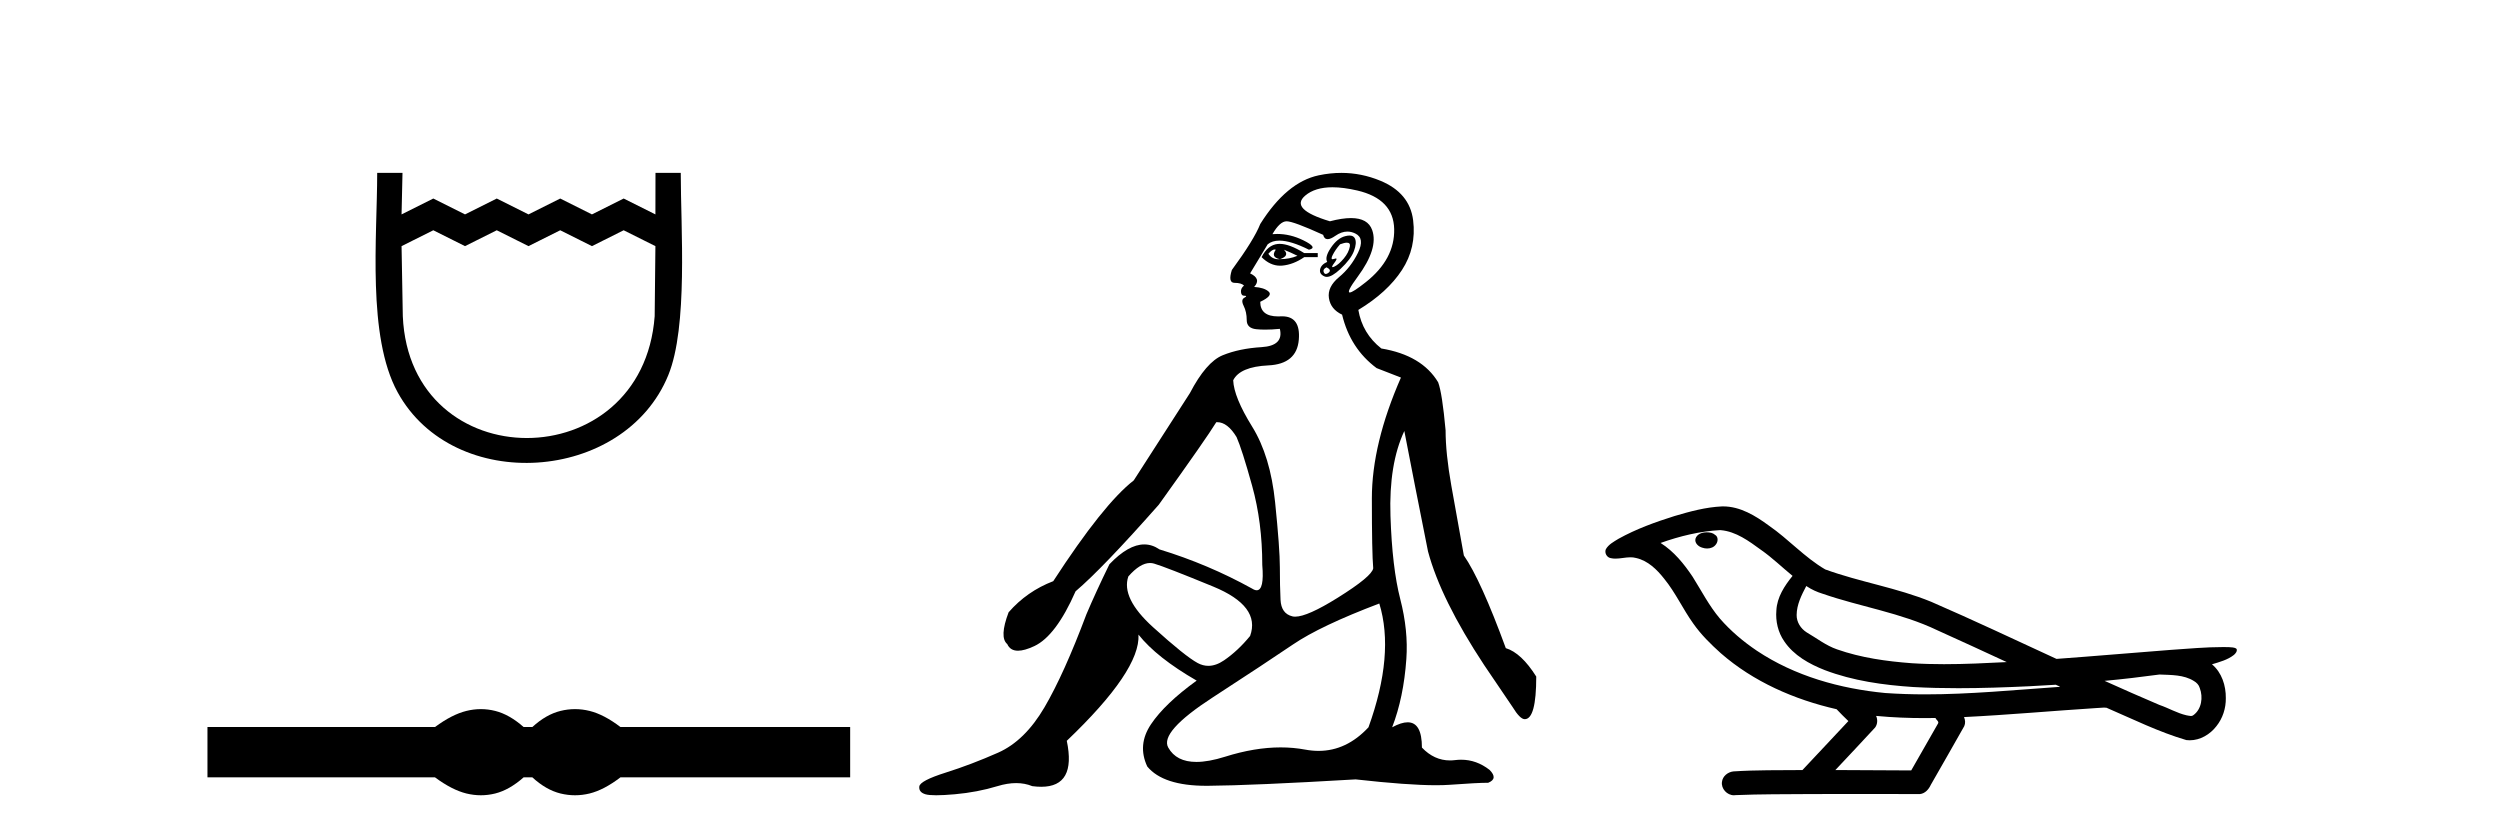
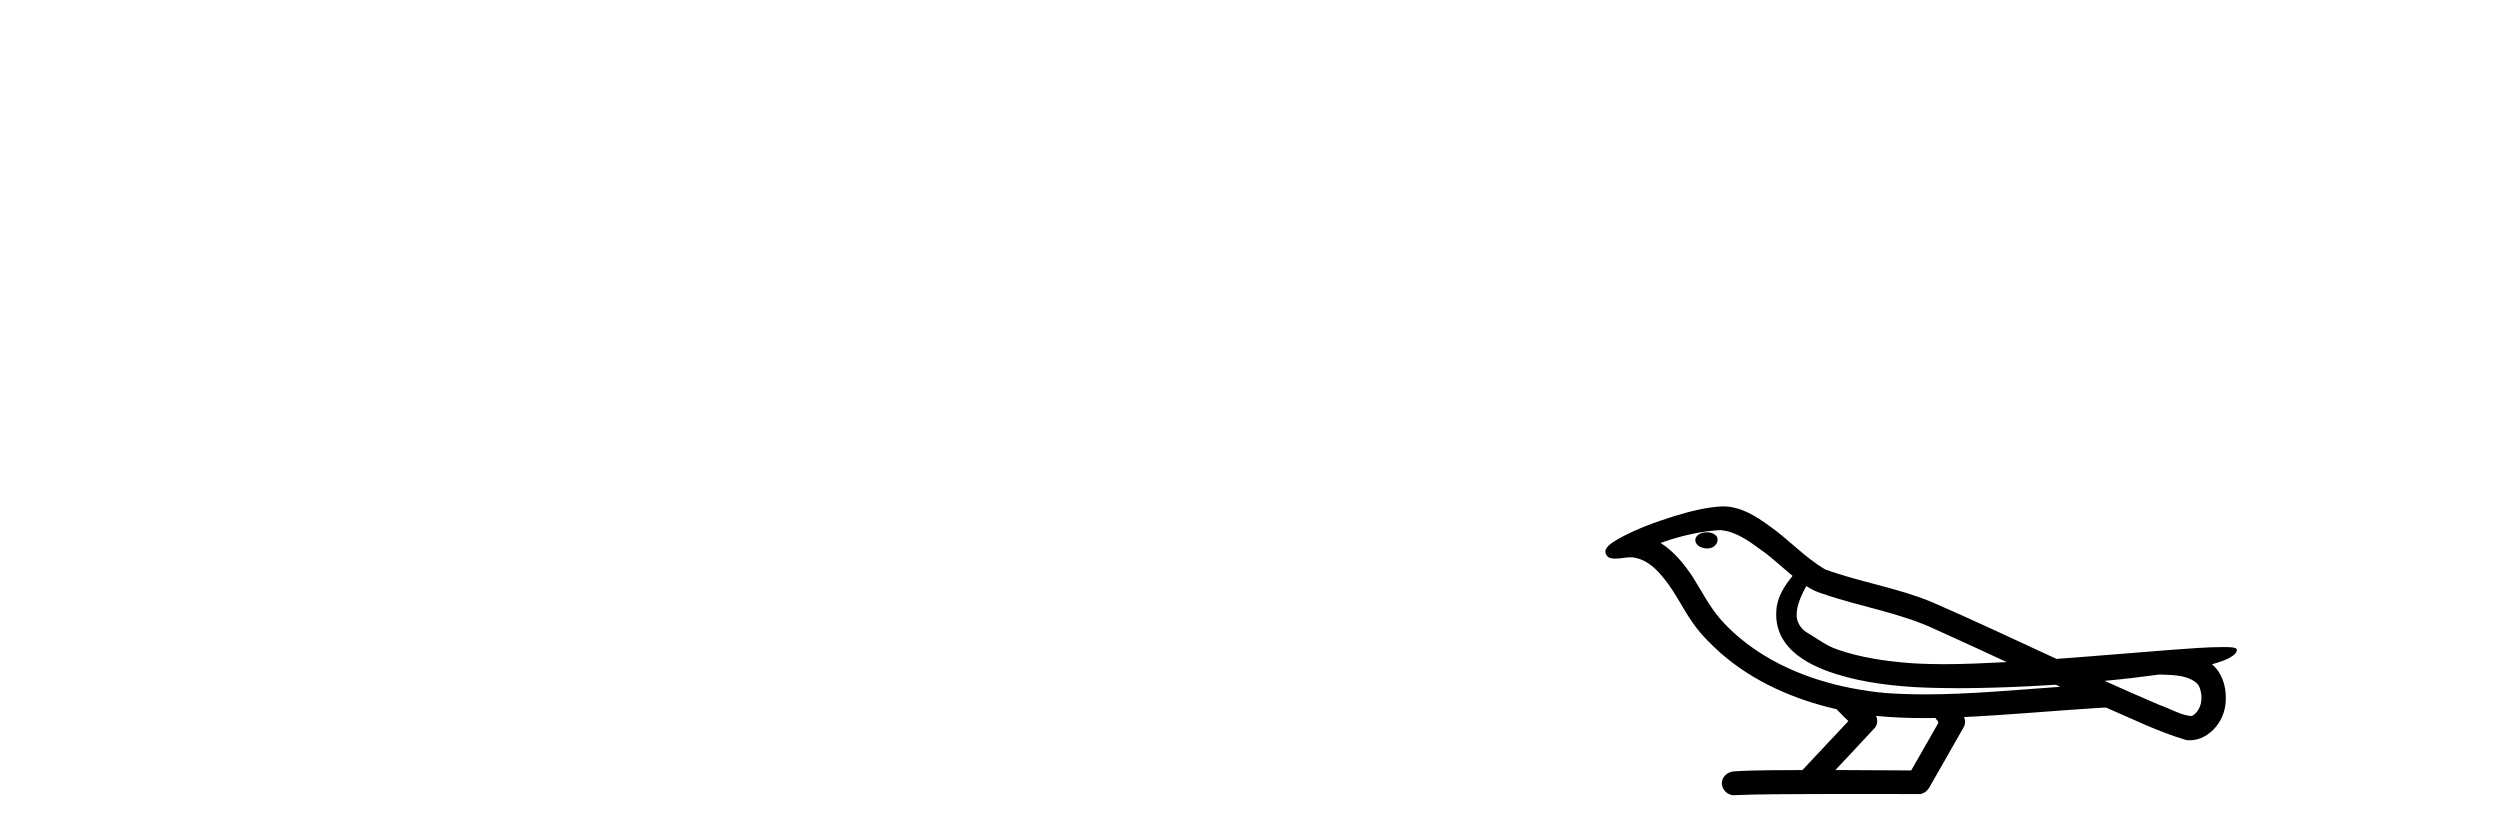
<svg xmlns="http://www.w3.org/2000/svg" width="122.0" height="41.0">
-   <path d="M 18.407 8.437 C 18.407 11.563 17.91 16.41 19.401 19.136 C 22.137 24.139 30.459 23.573 32.611 18.312 C 33.581 15.943 33.221 11.131 33.221 8.437 L 31.988 8.437 L 31.984 10.463 L 30.435 9.688 L 28.887 10.463 L 27.339 9.688 L 25.79 10.463 L 24.242 9.688 L 22.693 10.463 L 21.145 9.688 L 19.596 10.463 L 19.642 8.437 L 18.407 8.437 M 19.596 12.011 L 21.145 11.237 L 22.693 12.011 L 24.242 11.237 L 25.79 12.011 L 27.339 11.237 L 28.887 12.011 L 30.435 11.237 L 31.984 12.011 L 31.948 15.432 C 31.354 23.358 20.002 23.355 19.657 15.432 L 19.596 12.011 Z" style="fill:#000000;stroke:none" />
-   <path d="M 23.467 34.605 C 23.233 34.605 22.999 34.634 22.763 34.692 C 22.291 34.808 21.78 35.07 21.228 35.479 L 10.124 35.479 L 10.124 37.935 L 21.228 37.935 C 21.78 38.344 22.291 38.607 22.763 38.723 C 22.999 38.78 23.233 38.809 23.467 38.809 C 23.701 38.809 23.933 38.78 24.164 38.723 C 24.627 38.607 25.09 38.344 25.552 37.935 L 25.979 37.935 C 26.424 38.344 26.883 38.607 27.354 38.723 C 27.59 38.78 27.826 38.809 28.061 38.809 C 28.297 38.809 28.533 38.78 28.769 38.723 C 29.24 38.607 29.743 38.344 30.277 37.935 L 41.488 37.935 L 41.488 35.479 L 30.277 35.479 C 29.743 35.07 29.24 34.808 28.769 34.692 C 28.533 34.634 28.297 34.605 28.061 34.605 C 27.826 34.605 27.59 34.634 27.354 34.692 C 26.883 34.808 26.424 35.07 25.979 35.479 L 25.552 35.479 C 25.09 35.07 24.627 34.808 24.164 34.692 C 23.933 34.634 23.701 34.605 23.467 34.605 Z" style="fill:#000000;stroke:none" />
-   <path d="M 62.203 12.173 Q 62.233 12.173 62.259 12.186 Q 61.995 12.549 62.457 12.648 Q 62.953 12.483 62.655 12.186 L 62.655 12.186 Q 62.986 12.318 63.316 12.483 Q 62.92 12.648 62.457 12.648 Q 62.421 12.651 62.386 12.651 Q 62.074 12.651 61.896 12.384 Q 62.081 12.173 62.203 12.173 ZM 62.451 11.901 Q 62.403 11.901 62.358 11.905 Q 61.863 11.955 61.566 12.549 Q 61.983 12.966 62.468 12.966 Q 62.52 12.966 62.573 12.962 Q 63.118 12.912 63.646 12.549 L 64.306 12.549 L 64.306 12.351 L 63.646 12.351 Q 62.926 11.901 62.451 11.901 ZM 65.725 11.843 Q 65.904 11.843 65.874 12.021 Q 65.824 12.318 65.577 12.615 Q 65.329 12.912 65.115 13.011 Q 65.059 13.037 65.032 13.037 Q 64.956 13.037 65.115 12.83 Q 65.281 12.613 65.19 12.613 Q 65.164 12.613 65.115 12.632 Q 65.064 12.651 65.032 12.651 Q 64.932 12.651 65.032 12.45 Q 65.164 12.186 65.395 11.922 Q 65.607 11.843 65.725 11.843 ZM 64.735 13.044 Q 64.999 13.176 64.834 13.308 Q 64.756 13.37 64.701 13.37 Q 64.638 13.37 64.603 13.292 Q 64.537 13.143 64.735 13.044 ZM 65.855 11.494 Q 65.763 11.494 65.643 11.526 Q 65.263 11.625 64.95 12.087 Q 64.636 12.549 64.768 12.78 Q 64.471 12.912 64.422 13.143 Q 64.372 13.374 64.636 13.49 Q 64.687 13.512 64.748 13.512 Q 65 13.512 65.412 13.127 Q 65.924 12.648 66.072 12.252 Q 66.221 11.856 66.122 11.641 Q 66.054 11.494 65.855 11.494 ZM 65.025 9.139 Q 65.558 9.139 66.237 9.297 Q 68.003 9.71 68.036 11.179 Q 68.069 12.648 66.65 13.77 Q 66.015 14.273 65.869 14.273 Q 65.688 14.273 66.254 13.506 Q 67.277 12.12 66.963 11.229 Q 66.757 10.642 65.928 10.642 Q 65.498 10.642 64.9 10.799 Q 62.92 10.205 63.695 9.545 Q 64.173 9.139 65.025 9.139 ZM 62.787 10.799 Q 63.118 10.799 64.57 11.46 Q 64.623 11.671 64.788 11.671 Q 64.933 11.671 65.164 11.509 Q 65.461 11.301 65.753 11.301 Q 65.947 11.301 66.138 11.394 Q 66.617 11.625 66.27 12.334 Q 65.924 13.044 65.346 13.523 Q 64.768 14.002 64.851 14.546 Q 64.933 15.091 65.494 15.355 Q 65.891 17.006 67.178 17.963 L 68.366 18.425 Q 66.947 21.66 66.947 24.317 Q 66.947 26.975 67.013 27.734 Q 66.947 28.13 65.28 29.17 Q 63.801 30.093 63.205 30.093 Q 63.129 30.093 63.068 30.078 Q 62.523 29.946 62.49 29.269 Q 62.457 28.592 62.457 27.685 Q 62.457 26.777 62.226 24.516 Q 61.995 22.254 61.104 20.818 Q 60.213 19.382 60.18 18.557 Q 60.51 17.897 61.896 17.831 Q 63.283 17.765 63.382 16.576 Q 63.477 15.436 62.568 15.436 Q 62.53 15.436 62.49 15.438 Q 62.43 15.441 62.373 15.441 Q 61.5 15.441 61.5 14.728 Q 62.127 14.431 61.913 14.233 Q 61.698 14.035 61.203 14.002 Q 61.566 13.605 61.005 13.341 L 61.863 11.922 Q 62.081 11.742 62.434 11.742 Q 62.989 11.742 63.877 12.186 Q 64.339 12.087 63.596 11.724 Q 62.968 11.417 62.327 11.417 Q 62.211 11.417 62.094 11.427 Q 62.457 10.799 62.787 10.799 ZM 56.12 27.475 Q 56.221 27.475 56.317 27.503 Q 56.878 27.668 59.206 28.625 Q 61.533 29.583 61.005 31.035 Q 60.411 31.761 59.734 32.224 Q 59.339 32.493 58.967 32.493 Q 58.701 32.493 58.447 32.356 Q 57.836 32.026 56.268 30.606 Q 54.7 29.187 55.063 28.13 Q 55.637 27.475 56.12 27.475 ZM 67.31 29.451 Q 68.069 31.927 66.782 35.492 Q 65.711 36.643 64.346 36.643 Q 64.028 36.643 63.695 36.581 Q 63.116 36.473 62.496 36.473 Q 61.226 36.473 59.783 36.928 Q 58.976 37.182 58.384 37.182 Q 57.402 37.182 57.011 36.482 Q 56.581 35.723 59.173 34.039 Q 61.764 32.356 63.101 31.448 Q 64.438 30.54 67.31 29.451 ZM 65.459 8.437 Q 64.916 8.437 64.355 8.555 Q 62.787 8.885 61.5 10.932 Q 61.203 11.691 60.114 13.176 Q 59.916 13.803 60.246 13.803 Q 60.576 13.803 60.708 13.936 Q 60.543 14.068 60.559 14.249 Q 60.576 14.431 60.708 14.431 Q 60.906 14.431 60.724 14.53 Q 60.543 14.629 60.691 14.926 Q 60.84 15.223 60.84 15.619 Q 60.84 16.015 61.302 16.065 Q 61.5 16.086 61.741 16.086 Q 62.061 16.086 62.457 16.048 L 62.457 16.048 Q 62.655 16.873 61.566 16.94 Q 60.477 17.006 59.668 17.336 Q 58.859 17.666 58.067 19.184 Q 56.68 21.33 55.327 23.443 Q 53.841 24.598 51.399 28.361 Q 50.111 28.856 49.22 29.88 Q 48.758 31.101 49.154 31.431 Q 49.298 31.755 49.678 31.755 Q 49.994 31.755 50.474 31.53 Q 51.531 31.035 52.488 28.856 Q 53.808 27.734 56.548 24.631 Q 58.892 21.363 59.354 20.604 Q 59.376 20.602 59.398 20.602 Q 59.902 20.602 60.345 21.33 Q 60.609 21.924 61.104 23.707 Q 61.599 25.489 61.599 27.569 Q 61.704 28.805 61.328 28.805 Q 61.231 28.805 61.104 28.724 Q 58.958 27.536 56.581 26.81 Q 56.229 26.568 55.84 26.568 Q 55.063 26.568 54.139 27.536 Q 53.478 28.89 53.016 29.979 Q 51.927 32.884 50.97 34.518 Q 50.012 36.152 48.708 36.73 Q 47.404 37.307 46.15 37.703 Q 44.895 38.1 44.862 38.38 Q 44.829 38.661 45.16 38.76 Q 45.325 38.809 45.684 38.809 Q 46.043 38.809 46.596 38.76 Q 47.701 38.661 48.675 38.364 Q 49.162 38.215 49.587 38.215 Q 50.012 38.215 50.375 38.364 Q 50.61 38.395 50.813 38.395 Q 52.531 38.395 52.059 36.152 Q 55.657 32.719 55.558 30.969 L 55.558 30.969 Q 56.449 32.092 58.397 33.214 Q 56.845 34.336 56.169 35.343 Q 55.492 36.35 55.987 37.406 Q 56.766 38.347 58.869 38.347 Q 58.905 38.347 58.942 38.347 Q 61.104 38.331 66.155 38.034 Q 68.696 38.319 70.077 38.319 Q 70.453 38.319 70.743 38.298 Q 72.097 38.199 72.625 38.199 Q 73.12 38.001 72.691 37.571 Q 72.055 37.074 71.304 37.074 Q 71.158 37.074 71.007 37.093 Q 70.88 37.109 70.758 37.109 Q 69.988 37.109 69.39 36.482 Q 69.39 35.248 68.694 35.248 Q 68.384 35.248 67.937 35.492 Q 68.498 34.039 68.63 32.158 Q 68.729 30.771 68.333 29.236 Q 67.937 27.701 67.855 25.176 Q 67.772 22.65 68.531 21.033 Q 68.994 23.443 69.687 26.909 Q 70.314 29.253 72.427 32.455 L 73.813 34.501 Q 74.176 35.096 74.407 35.096 Q 74.969 35.096 74.969 33.016 Q 74.242 31.861 73.483 31.629 Q 72.262 28.295 71.436 27.107 Q 71.106 25.291 70.826 23.707 Q 70.545 22.122 70.545 21 Q 70.38 19.184 70.182 18.656 Q 69.39 17.336 67.409 17.006 Q 66.485 16.279 66.287 15.124 Q 67.706 14.266 68.416 13.176 Q 69.126 12.087 68.961 10.75 Q 68.795 9.413 67.36 8.819 Q 66.436 8.437 65.459 8.437 Z" style="fill:#000000;stroke:none" />
  <path d="M 83.298 25.978 C 83.286 25.978 83.273 25.978 83.261 25.979 C 83.051 25.98 82.807 26.069 82.74 26.287 C 82.685 26.499 82.886 26.678 83.073 26.727 C 83.146 26.753 83.227 26.767 83.307 26.767 C 83.477 26.767 83.646 26.704 83.744 26.558 C 83.845 26.425 83.857 26.192 83.694 26.1 C 83.587 26.003 83.439 25.978 83.298 25.978 ZM 88.147 28.597 L 88.161 28.606 L 88.171 28.613 C 88.408 28.771 88.669 28.89 88.943 28.974 C 90.792 29.614 92.764 29.904 94.539 30.756 C 95.672 31.266 96.801 31.788 97.929 32.31 C 96.911 32.362 95.89 32.412 94.87 32.412 C 94.345 32.412 93.82 32.399 93.295 32.365 C 92.06 32.273 90.818 32.1 89.647 31.689 C 89.107 31.503 88.652 31.142 88.164 30.859 C 87.876 30.676 87.671 30.358 87.676 30.011 C 87.68 29.504 87.916 29.036 88.147 28.597 ZM 83.949 25.869 L 83.966 25.871 L 83.968 25.871 C 84.721 25.936 85.348 26.406 85.94 26.836 C 86.486 27.217 86.962 27.682 87.477 28.103 C 87.084 28.588 86.718 29.144 86.687 29.788 C 86.642 30.315 86.767 30.857 87.07 31.294 C 87.534 31.984 88.294 32.405 89.053 32.703 C 90.429 33.226 91.904 33.43 93.367 33.527 C 94.099 33.568 94.832 33.584 95.566 33.584 C 96.721 33.584 97.877 33.543 99.031 33.489 C 99.462 33.468 99.892 33.443 100.323 33.415 C 100.369 33.449 100.622 33.521 100.482 33.521 C 100.48 33.521 100.478 33.521 100.475 33.521 C 98.307 33.671 96.134 33.885 93.959 33.885 C 93.305 33.885 92.651 33.865 91.997 33.819 C 89.792 33.607 87.588 32.993 85.732 31.754 C 85.071 31.308 84.456 30.79 83.932 30.187 C 83.407 29.569 83.033 28.835 82.603 28.15 C 82.179 27.516 81.687 26.907 81.036 26.496 C 81.974 26.162 82.952 25.923 83.949 25.869 ZM 105.38 32.917 L 105.392 32.917 C 105.957 32.942 106.567 32.922 107.062 33.233 C 107.195 33.31 107.307 33.425 107.349 33.578 C 107.518 34.022 107.442 34.61 107.035 34.901 C 106.999 34.931 106.959 34.941 106.916 34.941 C 106.844 34.941 106.766 34.913 106.697 34.906 C 106.237 34.8 105.825 34.552 105.378 34.4 C 104.482 34.018 103.591 33.627 102.703 33.226 C 103.598 33.143 104.491 33.038 105.38 32.917 ZM 91.554 34.936 C 91.573 34.937 91.592 34.939 91.611 34.941 C 92.377 35.013 93.146 35.043 93.916 35.043 C 94.093 35.043 94.271 35.041 94.449 35.038 C 94.483 35.126 94.633 35.208 94.579 35.301 C 94.142 36.066 93.704 36.831 93.267 37.597 C 92.033 37.586 90.8 37.581 89.566 37.578 C 90.212 36.886 90.866 36.202 91.505 35.504 C 91.625 35.343 91.637 35.116 91.554 34.936 ZM 84.088 24.712 C 84.068 24.712 84.049 24.712 84.03 24.713 C 83.239 24.749 82.469 24.96 81.715 25.183 C 80.777 25.478 79.843 25.815 78.983 26.293 C 78.758 26.433 78.499 26.565 78.365 26.803 C 78.291 26.977 78.408 27.2 78.596 27.235 C 78.675 27.254 78.755 27.261 78.835 27.261 C 79.079 27.261 79.324 27.196 79.568 27.196 C 79.661 27.196 79.753 27.205 79.844 27.231 C 80.419 27.36 80.86 27.795 81.213 28.243 C 81.763 28.917 82.125 29.722 82.631 30.428 C 83.01 30.969 83.481 31.433 83.971 31.873 C 85.569 33.271 87.567 34.141 89.626 34.61 C 89.809 34.811 90.007 34.998 90.201 35.188 C 89.454 35.985 88.706 36.782 87.959 37.579 C 86.835 37.589 85.707 37.572 84.585 37.645 C 84.317 37.677 84.063 37.877 84.032 38.155 C 83.982 38.49 84.283 38.809 84.614 38.809 C 84.643 38.809 84.672 38.807 84.702 38.802 C 85.909 38.751 87.118 38.76 88.327 38.75 C 88.978 38.747 89.629 38.746 90.28 38.746 C 91.419 38.746 92.558 38.749 93.696 38.75 C 93.946 38.723 94.125 38.516 94.223 38.3 C 94.766 37.345 95.319 36.394 95.856 35.435 C 95.919 35.295 95.905 35.13 95.844 34.993 C 98 34.887 100.149 34.691 102.303 34.553 C 102.427 34.553 102.555 34.53 102.679 34.53 C 102.719 34.53 102.759 34.532 102.799 34.539 C 104.084 35.093 105.347 35.721 106.694 36.116 C 106.749 36.123 106.805 36.126 106.859 36.126 C 107.37 36.126 107.853 35.838 108.159 35.44 C 108.469 35.055 108.627 34.562 108.62 34.069 C 108.628 33.459 108.423 32.816 107.944 32.418 C 108.314 32.306 108.707 32.203 109.014 31.961 C 109.093 31.893 109.19 31.779 109.146 31.668 C 109.045 31.576 108.887 31.598 108.76 31.58 C 108.667 31.578 108.574 31.577 108.481 31.577 C 107.636 31.577 106.792 31.656 105.949 31.713 C 104.084 31.856 102.222 32.019 100.357 32.154 C 98.325 31.217 96.3 30.26 94.249 29.37 C 92.576 28.682 90.767 28.406 89.071 27.788 C 88.064 27.2 87.281 26.312 86.324 25.651 C 85.67 25.17 84.926 24.712 84.088 24.712 Z" style="fill:#000000;stroke:none" />
</svg>